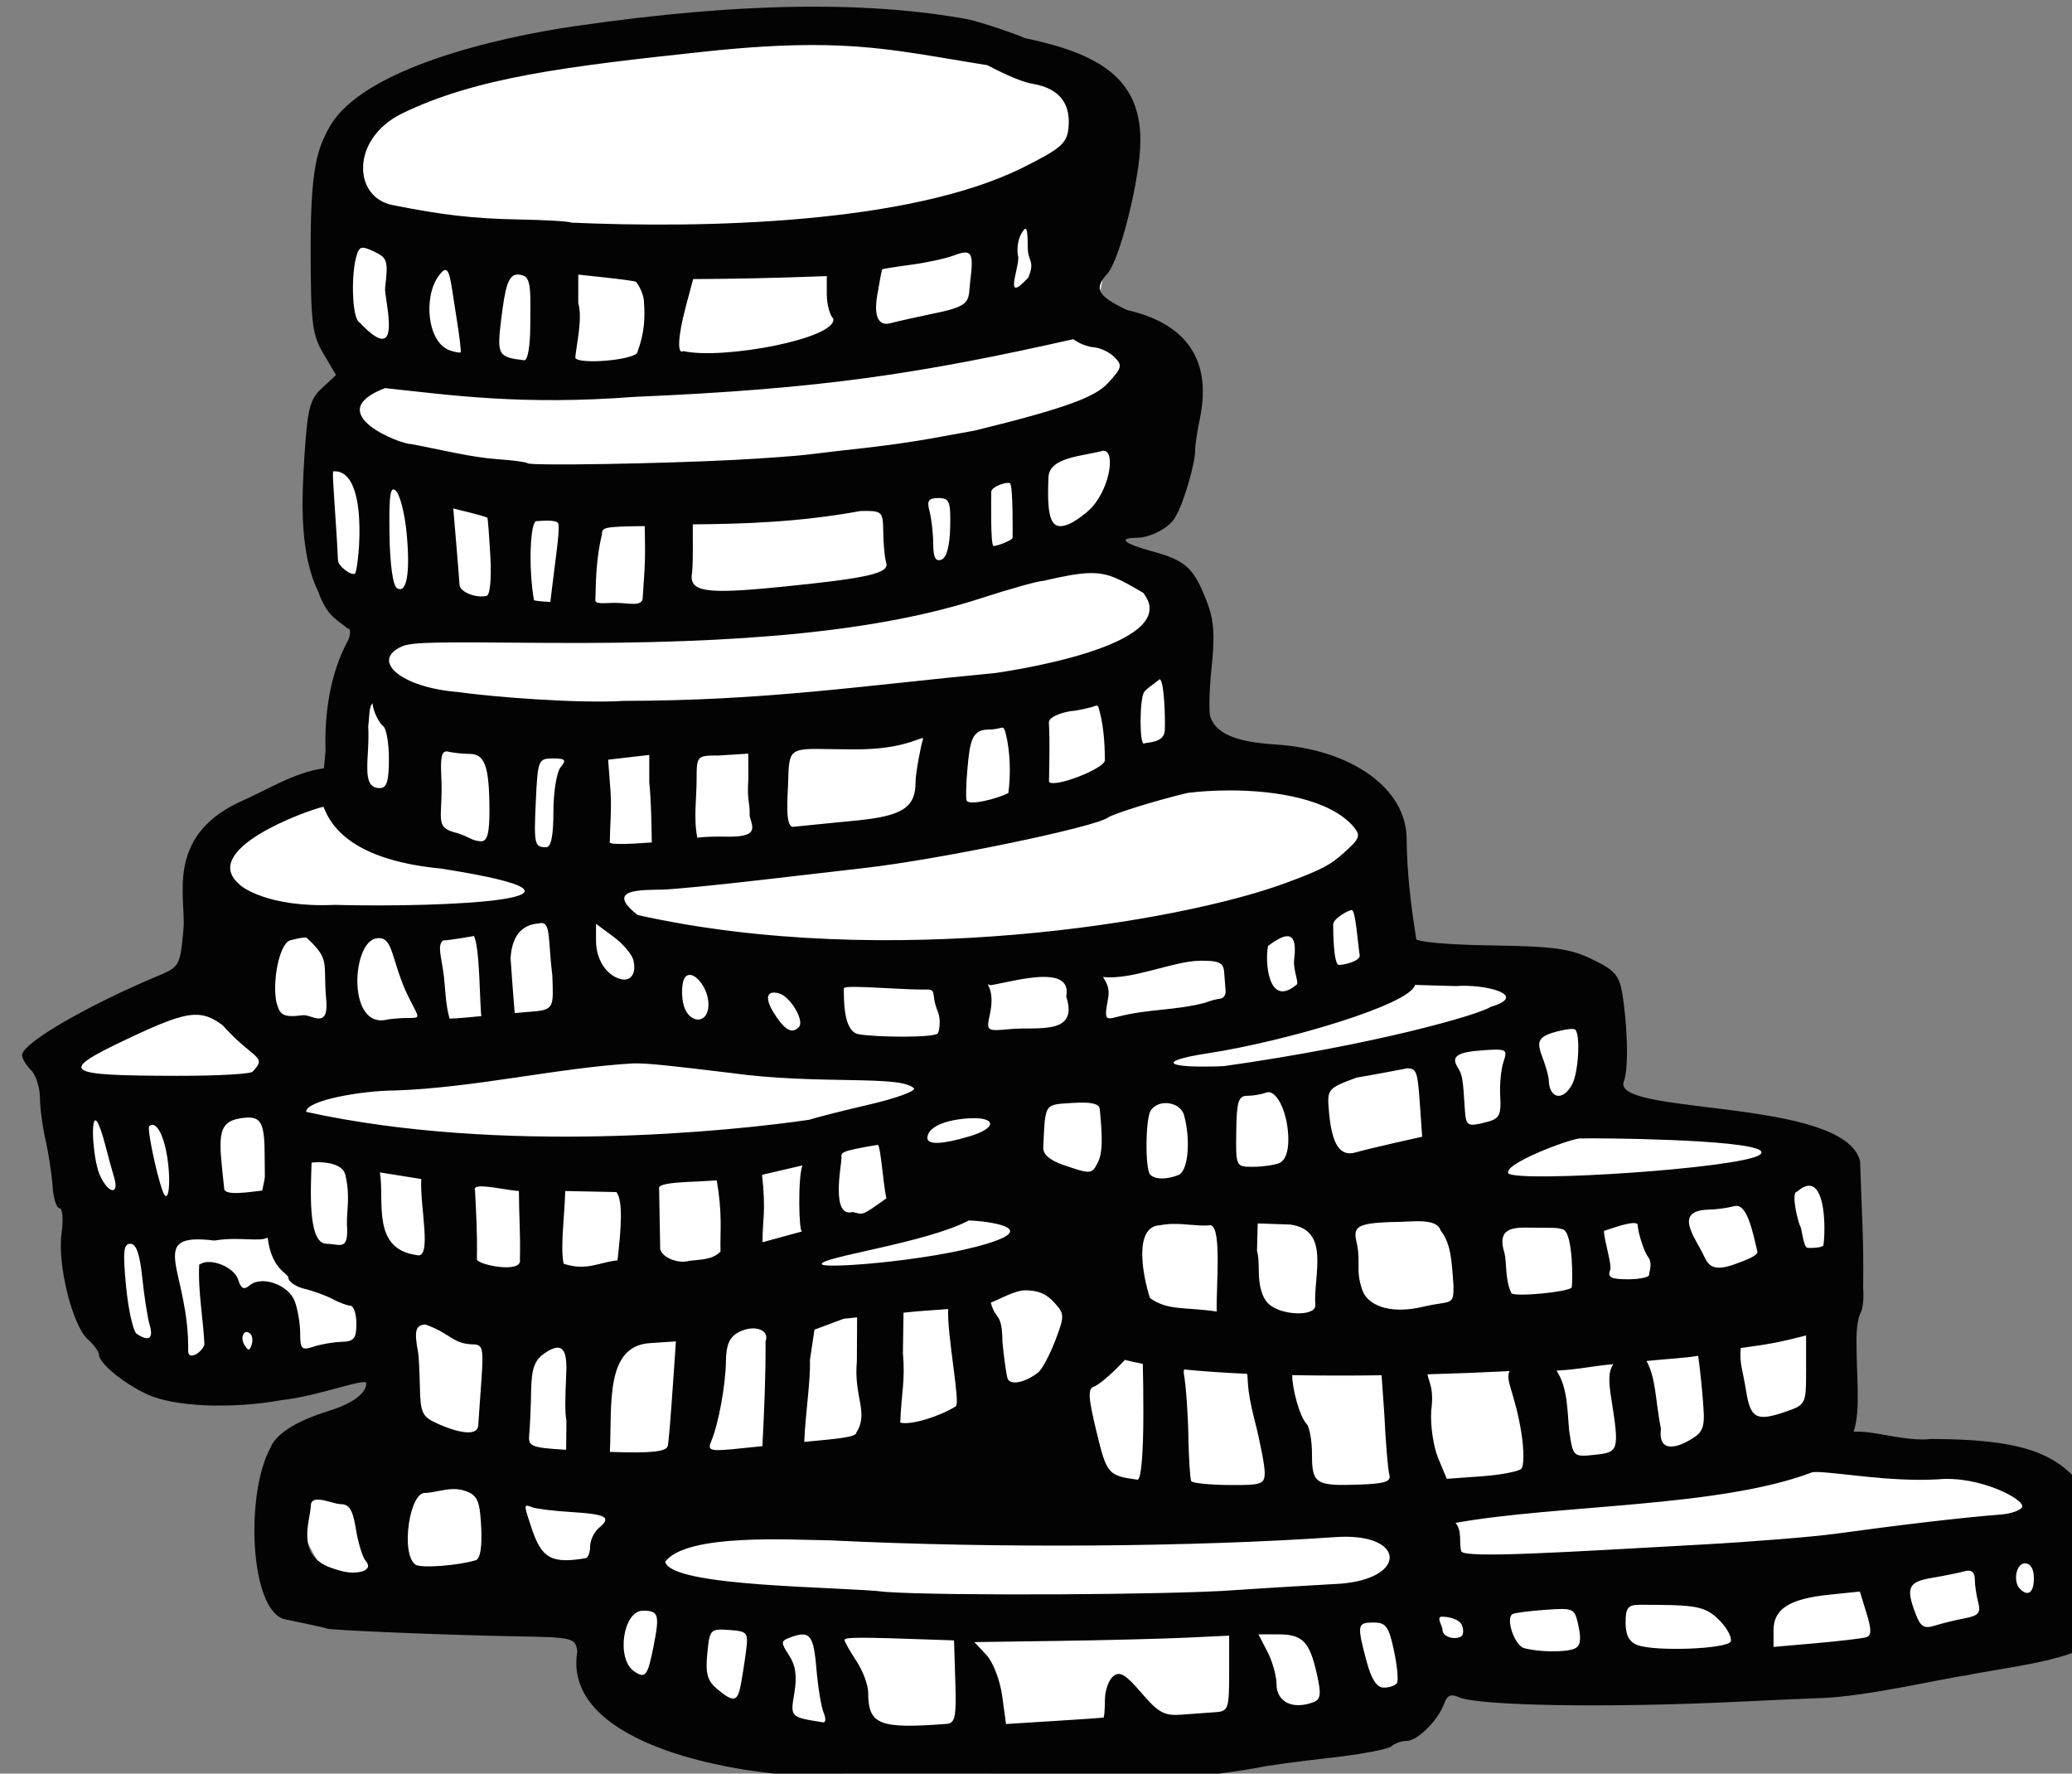
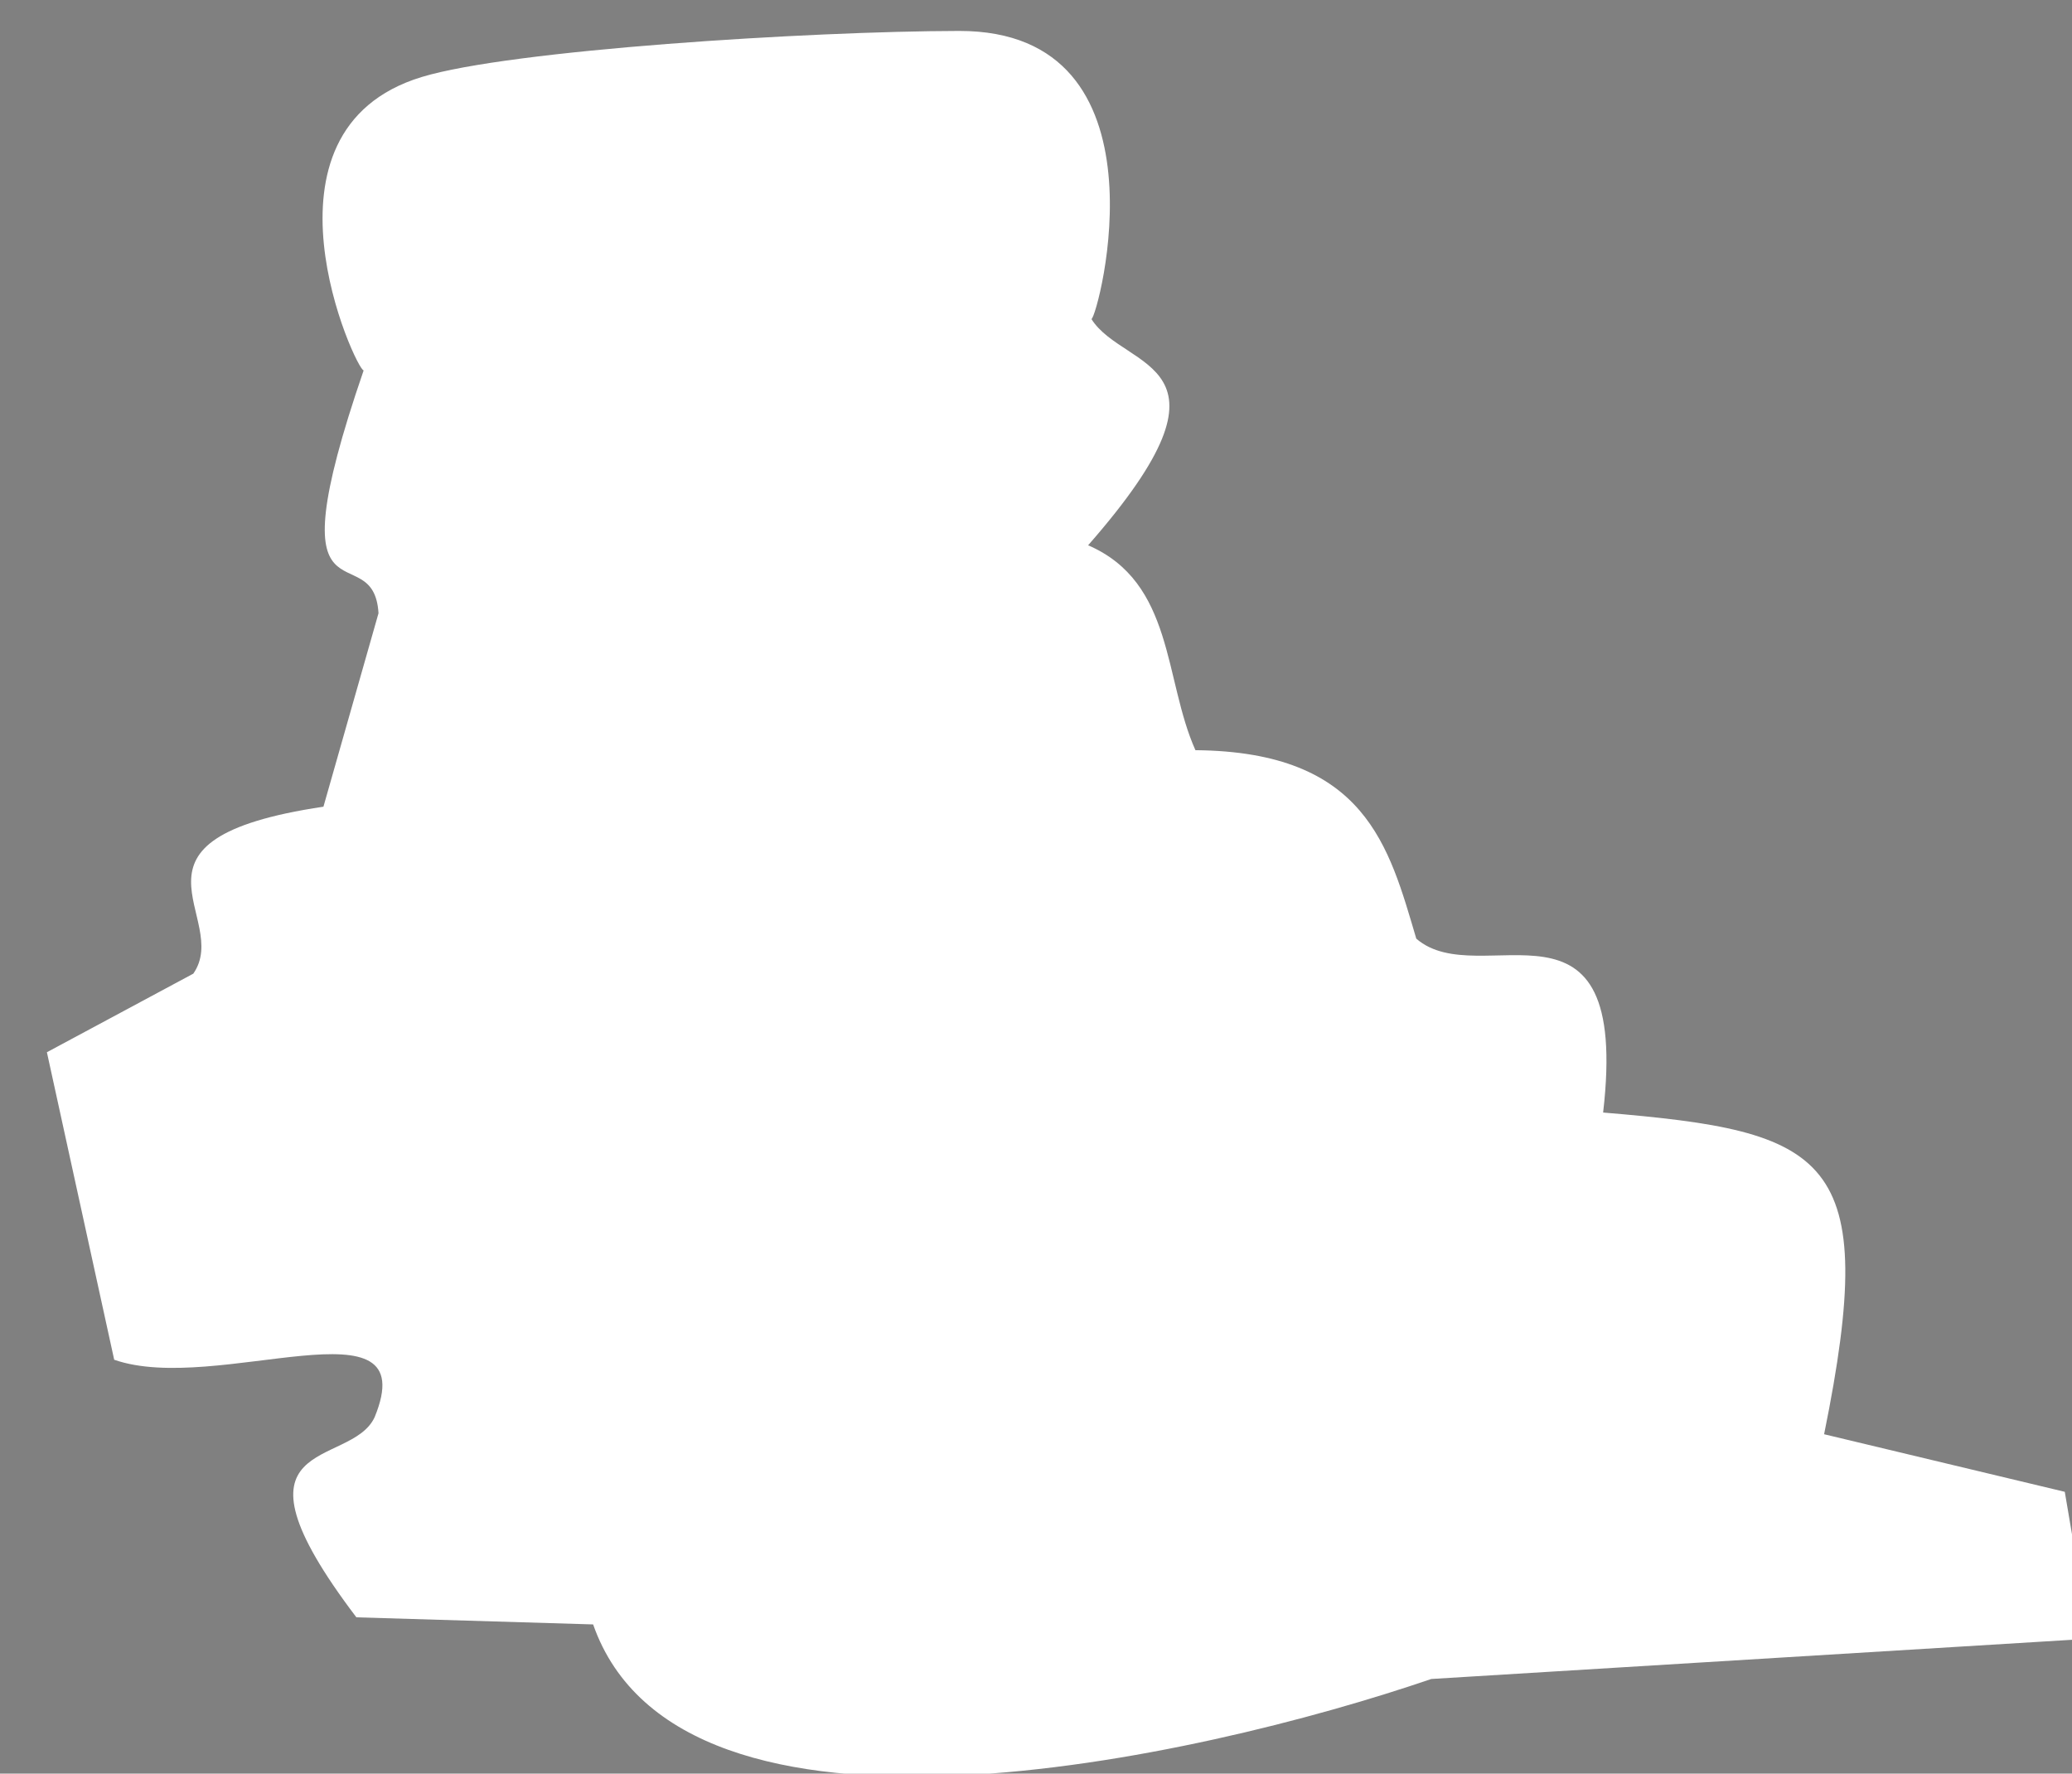
<svg xmlns="http://www.w3.org/2000/svg" viewBox="0 0 123.727 105.888" height="105.888mm" width="123.727mm">
  <rect x="0" y="0" width="123.727" height="105.888" fill="#808080" stroke="none" />
  <path d="m 3240.098,1271.408 c -5.46,11.707 -35.776,3.3 -4.098,45.058 l 53.345,1.598 c 19.784,56.453 136.429,30.239 188.861,12.294 l 148.38,-9.077 -5.624,-33.092 -54.233,-12.97 c 12.828,-63.12 1.005,-68.235 -49.794,-72.475 6.226,-53.674 -27.777,-26.697 -42.1,-39.174 -6.164,-20.752 -11.347,-42.125 -49.768,-42.46 -7.149,-15.951 -4.789,-37.777 -24.18,-46.165 36.686,-41.828 8.158,-39.193 0.751,-50.96 1.516,-0.556 18.626,-65.008 -29.849,-64.914 -33.751,0.066 -101.115,4.285 -121.103,10.389 -39.691,12.12 -14.658,66.245 -13.046,66.082 -21.02,61.088 2.231,36.473 3.347,54.709 l -12.41,43.59 c -49.244,7.34 -20.503,24.95 -29.323,37.613 l -32.991,17.704 15.164,69.278 c 23.064,8.073 70.117,-14.76 58.673,12.97 z" color="#000" overflow="visible" fill="#fff" paint-order="fill markers stroke" transform="translate(67.837,144.531) matrix(0.265,0,0,0.265,-904.096,-396.838)" />
-   <path d="m 3338.484,953.6 c -16.462,0.048 -34.445,1.652 -53.666,4.457 -16.802,2.452 -47.44,9.415 -54.846,22.615 -2.774,4.945 -4.302,9.288 -4.277,27.676 0.022,16.567 0.336,19.124 2.871,23.422 l 2.846,4.824 -3.158,2.928 c -2.746,2.545 -3.265,4.567 -3.971,15.467 -0.637,10.147 -1.078,21.666 3.103,30.379 2.152,5.809 4.051,6.095 6.58,8.274 0.697,0 0.777,0.877 0.314,2.434 -4.519,8.078 -5.48,17.875 -5.223,25.082 l -0.375,4.031 c -6.778,0.943 -12.588,4.801 -19.297,7.734 -16.556,7.957 -11.687,21.564 -12.354,28.584 -0.733,8.088 -0.919,8.43 -5.564,10.373 -16.195,6.774 -30.803,15.272 -30.803,17.92 0,0.75 0.9,2.265 2,3.365 1.1,1.1 2.014,3.907 2.031,6.238 0.018,2.331 0.59,6.649 1.272,9.596 0.681,2.947 1.388,7.598 1.572,10.334 0.184,2.736 0.892,4.975 1.572,4.975 0.689,0 0.889,2.507 0.449,5.666 -0.972,6.988 2.462,20.801 5.938,23.881 1.374,1.218 2.498,2.762 2.498,3.434 0,1.92 5.534,6.472 10.877,8.947 6.069,2.811 19.069,3.352 30.457,1.268 7.89,-0.815 18.882,-5.11 18.903,-3.766 0,2.496 -3.746,4.612 -7.052,5.761 -2.111,0.733 -12.326,3.464 -14.501,8.681 -5.759,10.374 -4.716,36.531 3.066,38.701 1.348,0.255 9.584,1.986 9.584,2.103 0,0.359 27.157,1.49 42.002,1.748 13.664,0.238 14.01,0.32 14.449,3.43 -3.346,19.841 31.784,27.567 54.125,28.166 30.622,1.246 69.493,3.37 99.424,-2.022 1.833,-0.423 9.033,-1.403 16,-2.178 6.967,-0.775 13.237,-1.952 13.934,-2.615 0.697,-0.663 2.241,-1.205 3.434,-1.205 2.425,0 7.106,-4.694 8.445,-8.471 0.631,-1.781 1.526,-2.173 3.199,-1.404 4.319,1.986 33.521,2.473 62.988,1.053 8.433,-0.406 16.833,-0.78 18.666,-0.83 10.05,-0.276 28.186,-4.562 32.756,-5.1 6.452,-1.469 27.992,-3.772 27.832,-8.273 3.014,-4.6 1.786,-29.518 -1.688,-34.225 -5.876,-7.963 -14.642,-10.732 -34.082,-10.77 -5.651,0.667 -12.924,-1.978 -17.42,-1.627 1.645,-5.065 0.566,-12.551 0.637,-21.205 0.019,-2.301 0.442,-4.842 0.939,-5.646 0.498,-0.805 0.75,-3.272 0.561,-5.482 0.164,-10.83 -0.347,-17.586 -0.695,-28.645 -3.583,-14.345 -55.795,-10.246 -53.262,-17.861 1.346,-3.46 0.611,-14.343 -0.297,-19.779 -0.703,-4.207 -1.702,-5.356 -6.783,-7.816 -5.032,-2.436 -8.59,-2.923 -22.895,-3.137 -9.752,-0.145 -16.863,-0.789 -16.767,-1.518 -1.223,-7.394 -2.124,-15.211 -2.168,-22.453 0,-11.319 -12.334,-20.2 -29.574,-21.297 -8.911,-0.567 -13.31,-2.423 -14.645,-6.18 -0.391,-1.1 -0.265,-6.194 0.281,-11.32 0.759,-7.122 0.506,-10.583 -1.074,-14.668 -2.944,-7.612 -4.764,-9.288 -12.307,-11.342 -6.558,-1.786 -7.886,-3.064 -3.262,-3.064 3.158,-0.115 7.585,-2.502 8.58,-4.939 1.589,-2.383 4.381,-11.838 4.33,-14.666 -0.02,-1.1 0.517,-4.62 1.191,-7.822 2.467,-12.791 -3.311,-20.885 -16.521,-23.871 -6.681,-3.192 -7.535,-4.771 -4.43,-8.203 2.813,-3.109 7.43,-21.651 7.43,-29.842 0.105,-14.399 -9.695,-19.777 -26.055,-23.232 -2.402,-1.069 -9.311,-3.403 -12.611,-4.188 -10.828,-2.016 -22.712,-2.92 -35.516,-2.883 z m 0.602,8.648 c 14.887,0.033 24.457,2.216 39.068,4.535 1.972,1.009 7.101,3.677 10.152,4.184 6.769,1.124 8.709,5.125 8.125,10.223 -0.371,3.237 -1.88,4.504 -10.438,8.76 -25.713,12.673 -71.769,13.622 -101.6,12.309 -0.276,-0.276 -5.579,-0.596 -11.783,-0.713 -10.219,-0.192 -17.252,-0.997 -28.52,-3.26 -8.804,-1.768 -9.403,-14.776 2.018,-20.527 16.814,-8.239 37.474,-10.724 68.406,-14.033 9.937,-1.063 17.803,-1.492 24.57,-1.477 z m 47.711,41.41 c 0.364,0.087 0.474,1.403 0.494,4.314 0.023,3.117 1.704,2.855 0.111,6.668 -5.68,6.186 -2.078,-1.921 -2.254,-4.629 -0.406,-1.552 -0.097,-3.921 0.684,-5.264 0.438,-0.753 0.746,-1.142 0.965,-1.09 z m -149.242,4.258 c 0.544,0.031 1.296,0.331 2.4,0.848 3.045,1.424 3.239,2.058 2.516,8.209 -0.275,2.274 4.428,18.618 -5.732,7.781 -1.646,-0.644 -1.985,-9.961 -0.844,-14.51 0.423,-1.687 0.753,-2.38 1.66,-2.328 z m 135.445,1.08 c 1.786,-0.13 1.943,1.457 1.363,6.061 -0.583,4.637 0.633,5.812 -7.387,7.484 -4.519,0.942 -9.329,2.014 -10.689,2.383 -2.232,0.605 -3.809,-0.916 -2.943,-6.15 0.527,-3.191 1.041,-5.888 1.141,-5.994 0.1,-0.106 3.04,-0.573 6.533,-1.039 3.493,-0.466 7.822,-1.406 9.619,-2.09 0.991,-0.377 1.768,-0.611 2.363,-0.654 z m -116.967,3.932 c 1.122,-0.034 1.373,3.676 2.494,10.562 0.695,4.272 1.127,7.87 0.959,7.998 -0.167,0.128 -1.203,-0.054 -2.303,-0.404 -5.154,-1.643 -6.215,-11.946 -2.627,-16.854 0.632,-0.864 1.103,-1.291 1.477,-1.303 z m 16.457,1.027 c 0.324,0.015 0.68,0.09 1.074,0.215 2.001,0.635 1.619,4.645 1.619,11.234 0,4.558 -0.576,7.949 -1.334,7.861 -5.907,-0.685 -6.192,-1.171 -5.248,-8.959 0.936,-7.721 1.621,-10.458 3.889,-10.352 z m 13.508,0.012 6.334,0.682 c 3.483,0.374 6.481,0.799 6.662,0.943 0.181,0.145 1.664,2.218 1.799,4.359 0.28,3.989 0.128,7.107 -1.502,11.605 -1.053,1.698 -13.029,2.701 -13.963,1.19 0.149,-2.449 1.725,-8.925 0.67,-12.354 z m 56.002,0.34 v 4.066 c -3e-4,2.237 0.66,4.728 1.467,5.535 0.774,4.514 -24.968,9.282 -33.772,7.293 -1.435,0.887 -1.289,-3.222 0.58,-10.209 l 1.609,-6.019 6.725,-0.055 c 3.698,-0.03 10.473,-0.179 15.057,-0.332 z m 55.576,14.203 c 1.088,0.903 3.159,1.728 4.602,1.834 1.443,0.106 3.54,1.11 4.66,2.23 1.826,1.827 1.671,2.431 -1.508,5.861 -2.843,3.052 -9.028,5.535 -29.998,10.674 -1.833,0.326 -6.333,1.14 -10,1.809 -3.667,0.669 -10.266,1.609 -14.666,2.09 -4.4,0.481 -10.101,1.143 -12.668,1.473 -2.567,0.33 -10.066,0.88 -16.666,1.223 -17.025,0.884 -46.132,1.363 -46.725,0.77 -0.275,-0.275 -3.373,-0.692 -6.887,-0.926 -5.841,-0.412 -12.858,-2.182 -19.471,-3.424 -1.818,0.204 -20.661,-6.875 -5.797,-12.586 14.938,1.601 30.87,3.898 56.16,1.977 42.022,-1.784 64.152,-5.169 98.963,-13.004 z m 6.734,25.131 c 3.01,0 1.259,9.552 -3.498,13.654 -2.753,2.374 -6.21,4.51 -7.754,2.609 -1.544,-1.901 -1.177,-7.838 -1.105,-10.346 0.268,-4.494 7.635,-4.659 12.357,-5.918 z m -173.545,4.652 c 0.01,-0.012 0.021,-0.012 0.033,0 7.99,-0.575 5.855,20.748 4.949,22.996 -0.738,0.642 -3.816,-1.526 -3.893,-2.959 -0.352,-8.022 -1.384,-19.675 -1.09,-20.037 z m 152.115,2.598 c 0.166,0.01 0.301,0.039 0.393,0.096 0.733,0.453 0.596,11.513 0.596,12.203 0,0.69 -3.552,1.926 -4.285,1.926 -0.733,0 -0.527,-11.062 -0.527,-12.205 0,-1 2.666,-2.071 3.824,-2.02 z m -138.57,1.467 c 0.177,-0.015 0.383,0.112 0.625,0.354 0.899,0.899 1.97,5.135 2.379,9.412 0.866,9.062 0.03,13.865 -2.172,12.476 -0.922,-0.582 -1.585,-5.404 -1.682,-12.242 -0.103,-7.238 0.084,-9.935 0.85,-10 z m 122.842,1.949 c 2.485,0 2.782,0.738 2.65,6.59 -0.095,4.24 -0.801,6.84 -1.977,7.291 -1.312,0.504 -1.833,-0.507 -1.846,-3.59 -0.01,-2.36 -0.38,-5.641 -0.822,-7.291 -0.647,-2.414 -0.257,-3 1.994,-3 z m -109.32,2.336 3.748,0.939 c 2.061,0.517 3.833,1.042 3.939,1.166 0.107,0.124 0.408,4.071 0.67,8.771 0.279,5.01 -0.076,8.668 -0.857,8.838 -2.47,0.538 -6,-0.901 -6.088,-2.482 -0.048,-0.863 -0.386,-5.093 -0.75,-9.4 z m 93.436,0.568 c 3.305,0.043 3.406,0.658 3.455,4.851 0.032,2.701 0.331,5.761 0.666,6.799 0.77,2.386 -4.013,3.487 -23.727,5.457 -17.386,1.738 -20.863,1.147 -19.996,-3.391 0.257,-3.575 0.102,-7.234 0.141,-10.695 11.249,-0.086 23.949,-0.468 37.84,-3.014 0.612,-0.01 1.149,-0.012 1.621,-0.01 z m -72.133,2.186 c 1.095,0.01 2.155,0.137 2.344,0.631 0.379,0.987 -0.334,6.176 -0.846,10.139 l -0.93,7.541 c 0,0 -2.521,-0.082 -3.684,-0.371 -1.288,-7.355 -0.858,-17.83 0.562,-17.83 0.327,0 1.458,-0.116 2.553,-0.109 z m 21.832,1.227 c 0.081,3.614 0.14,7.148 -0.035,9.861 l -0.4,6.043 c 0.128,2.318 -2.855,1.494 -5.646,1.402 -2.791,-0.092 -5.39,0.546 -5.025,-0.918 0.125,-5.55 0.283,-9.411 1.473,-14.559 -2e-4,-1.574 0.537,-1.711 9.635,-1.83 z m 100.365,10.588 c 4.259,-0.069 6.726,1.396 12.039,4.49 9.391,12.179 -32.654,17.896 -33.373,18.02 -30.104,2.864 -51.762,6.239 -83.787,6.281 -10.008,0.619 -28.982,-0.819 -37.545,-2.019 -12.543,-1.035 -19.598,-7.016 -12.445,-10.238 2.433,-1.096 8.948,-0.984 32.111,-0.812 45.63,0.338 75.899,-2.757 98.449,-10.066 6.604,-2.141 12.879,-3.893 13.945,-3.893 4.849,-1.126 8.05,-1.72 10.605,-1.762 z m 15.662,23.926 c 0.973,0.052 1.307,8.086 1.174,11.48 -0.116,2.965 -4.101,2.66 -4.619,2.981 -1.141,0.706 -1.071,-9.909 -0.088,-11.5 0.534,-0.864 2.047,-1.732 3.533,-2.961 z m -177.334,5.404 c 0.038,1.801 1.629,4.661 2.338,5.1 0.733,0.453 1.334,3.789 1.334,7.412 0,4.967 -0.492,6.588 -2,6.588 -4.554,0.119 -2.225,-6.941 -2.666,-13.904 0.311,-2.132 0.101,-4.391 0.994,-5.195 z m 163.221,0.529 c 0.243,0.039 0.366,0.331 0.551,1.156 1.218,4.378 1.196,9.306 1.234,11.143 0,1.884 -11.634,6.387 -12.592,4.838 0.015,-3.357 0.248,-8.636 -0.031,-13.319 0,-1.721 4.684,-2.6 5.234,-2.611 0.55,-0.01 2.501,-0.391 4.334,-0.848 0.664,-0.185 1.026,-0.398 1.27,-0.359 z m -21.453,4.967 c 0.46,-0.06 0.573,0.178 0.904,1.363 1.021,4.028 1.15,9.47 0.565,13.387 -2.744,1.326 -8.782,2.859 -9.371,1.676 -0.225,-0.452 -0.15,-3.673 0.166,-7.156 0.548,-6.028 0.928,-8.854 4.756,-8.854 1.713,0 2.52,-0.356 2.981,-0.416 z m -17.92,2.361 c 0.207,-0.022 0.246,0.077 0.139,0.355 -0.387,1.008 -1.649,7.479 -1.649,9.566 0,5.646 -2.878,7.561 -12.932,8.596 -4.987,0.513 -11.379,1.096 -14.496,1.441 -2.058,0.508 -1.385,-6.834 -1.295,-9.465 0.221,-7.259 0.029,-8.081 6.629,-8.064 2.2,0.01 5.155,0.103 9.131,0.088 9.473,-0.037 13.574,-2.422 14.473,-2.518 z m -107.262,2.99 c 0.151,-0.01 0.319,0.013 0.504,0.059 1.054,0.261 3.214,0.486 4.803,0.5 3.419,0.031 4.403,2.848 4.428,12.693 0.014,5.214 -0.471,7 -1.902,7 -2.144,-0.144 -2.314,-0.872 -5.328,-1.848 -5.502,-1.304 -3.138,-3.094 -3.619,-12.82 -0.201,-4.063 0.055,-5.527 1.115,-5.584 z m 68.057,0.5 0.023,5.477 c -0.343,5.602 0.389,5.153 0.287,8.541 0.56,2.288 1.845,4.245 -2.861,4.629 -2.006,0.164 -5.394,-0.147 -8.93,0.289 -0.859,-4.263 -0.173,-8.98 -0.156,-12.945 4e-4,-5.539 0.028,-5.572 4.953,-5.572 z m -22.305,0.287 v 6.133 c 0.442,4.528 0.488,9.176 0.568,13.584 -5.485,0.433 -9.467,0.478 -9.467,0 0.045,-3.731 0.421,-7.277 0.174,-11.453 l -0.545,-7.186 4.635,-0.541 z m -21.727,0.797 c 2.832,0 3.121,0.323 1.758,1.965 -0.896,1.08 -1.631,5.58 -1.631,10 0,5.482 -0.523,8.035 -1.645,8.035 -2.642,0 -2.778,-0.618 -2.312,-10.549 0.427,-9.115 0.563,-9.451 3.83,-9.451 z m 152.498,7.199 c 10.359,0 22.489,1.956 27.869,8.104 1.737,2.093 1.522,2.701 -2.096,5.934 -2.919,2.608 -4.723,3.761 -13.396,6.912 -23.832,8.777 -89.663,19.646 -145.766,7.123 -7.578,-5.955 0.946,-5.616 5.617,-5.727 2.383,-0.057 12.135,-1.007 21.668,-2.113 9.533,-1.106 20.333,-2.354 24,-2.775 16.747,-1.922 51.646,-9.155 54.666,-11.328 1.216,-0.875 10.851,-3.885 17.984,-5.566 2.744,-0.349 6,-0.563 9.453,-0.562 z m -204.193,3.67 c 1.747,4.59 6.719,12.037 26.48,13.939 43.893,6.874 0.715,8.848 -23.943,8.18 -15.079,0.667 -21.196,-4.192 -21.455,-4.615 -9.15,-7.716 14.453,-16.435 18.918,-17.504 z m 231.69,23.267 c 0.932,-0.091 1.448,8.279 1.812,10.16 0.255,1.316 -3.418,2.223 -4.66,2.223 -1.237,0 -1.31,-7.438 -1.31,-9.076 0,-1.422 3.433,-3.236 4.158,-3.307 z m -182.391,2.947 c 1.898,0.196 1.338,4.24 2.283,11.852 0.24,7.317 0.542,7.767 -5.35,8.154 -0.669,0.044 -2.075,0.182 -3.135,0.275 -0.342,-4.027 -0.661,-8.554 -0.928,-12.363 0.491,-8.308 6.204,-7.651 6.715,-7.906 0.15,-0.021 0.287,-0.025 0.414,-0.012 z m 12.123,0.17 3.889,2.875 c 2.139,1.581 4.166,3.934 4.504,5.227 0.813,3.11 -0.578,5.062 -3.059,4.293 -3.156,-0.979 -5.334,-4.494 -5.334,-8.609 z m -27.498,2.744 c 1.353,2.776 1.267,15.246 1.66,18.051 -2.494,0.242 -4.848,0.483 -7.148,0.566 -0.932,-3.095 -0.974,-6.827 -1.283,-9.457 -0.53,-4.478 -1.621,-7.144 -0.152,-8.164 1.168,0.034 6.924,-0.996 6.924,-0.996 z m 183.297,0.047 c 1.248,0.021 2.023,1.27 1.52,5.211 -0.283,2.213 1.01,5.018 0.631,5.631 -6.559,5.639 -7.261,-5.406 -6.508,-8.672 1.388,-0.982 3.109,-2.191 4.357,-2.17 z m -221.062,0.293 c 5.468,5.069 3.735,5.542 4.436,13.551 0.781,7.514 -3.247,3.683 -5.277,3.963 -4.672,0.627 -5.189,-0.243 -5.939,-3.047 -0.895,-4.59 0.622,-12.805 3.023,-13.793 1.653,-0.443 2.857,-0.702 3.758,-0.674 z m 16.104,0.156 c 3.354,-0.295 3.009,4.423 6.248,11.844 3.874,8.294 4.255,5.308 -4.006,6.461 -8.982,2.397 -8.243,-16.491 -2.965,-18.178 0.259,-0.065 0.499,-0.107 0.723,-0.127 z m 185.143,5.08 c 4.365,-0.06 5.388,0.403 5.551,2.51 0.11,1.421 0.261,3.333 0.334,4.25 0.073,0.917 -0.466,1.719 -1.199,1.781 -0.733,0.064 -2.234,0.463 -3.334,0.889 -6.659,1.81 -12.869,1.382 -19.762,3.182 -2.954,0.804 -3.051,0.607 -2.156,-4.338 0.516,-2.849 -1.283,-4.405 -1.111,-4.613 6.497,0.712 15.634,-3.542 21.678,-3.66 z m -115.033,3.191 c 1.764,-0.213 4.385,3.264 4.385,6.664 0,4.769 -4.799,4.409 -5.725,-0.43 -0.386,-2.017 -0.251,-4.469 0.299,-5.451 0.273,-0.488 0.634,-0.734 1.041,-0.783 z m 80.426,0.451 c 3.071,0.093 5.217,1.161 4.58,4.426 2.877,8.874 -6.556,6.737 -12.682,7.336 -5.259,0.49 -5.345,0.428 -4.539,-3.24 1.433,-6.524 -1.707,-7.364 0.162,-6.646 3.054,-0.503 8.53,-1.995 12.479,-1.875 z m 83.168,1.805 9.15,0.262 c 6.797,-0.523 16.73,2.091 7.842,4.705 -2.419,1.691 -25.939,8.535 -60.125,13.334 -13.332,0.523 -15.174,-1.119 -3.66,-2.877 17.632,-2.692 45.795,-11.019 46.793,-15.424 z m -126.742,0.447 c 3.629,-0.044 11.43,0.594 15.773,0.594 3.676,-0.158 1.658,0.673 3.445,4.975 0.77,1.852 0.318,4.576 -0.023,4.92 -1.019,1.019 -14.274,0.854 -17.879,0.156 -3.38,-0.654 -3.272,-7.747 -3.272,-10.322 0,-0.215 0.746,-0.307 1.955,-0.322 z m -17.641,1.277 c 0.292,0.01 0.63,0.058 1.012,0.158 2.614,0.684 5.905,6.243 4.518,7.631 -1.449,1.449 -2.844,0.839 -4.947,-2.164 -2.453,-3.502 -2.624,-5.673 -0.582,-5.625 z m -129.91,5.012 c 2.047,0.1 3.677,0.92 5.615,2.353 6.974,7.797 10.182,6.853 6.803,10.396 0,0.559 -7.65,1.007 -17,0.994 -25.813,-0.035 -26.984,-0.857 -11.611,-8.152 7.756,-3.681 12.085,-5.43 15.289,-5.59 0.312,-0.015 0.612,-0.016 0.904,0 z m 309.768,3.186 c 0.318,0.01 0.539,0.056 0.633,0.15 1.208,1.208 0.729,9.663 -0.697,12.328 -2.132,3.985 -5.285,3.221 -5.285,-1.279 -1.115,-6.061 -4.527,-8.607 0.648,-10.277 1.918,-0.6 3.748,-0.946 4.701,-0.922 z m -16.938,4.656 c 2.146,0.036 2.119,0.653 1.402,2.75 -0.561,1.641 -0.889,5.163 -0.73,7.824 0.24,4.025 -0.218,4.975 -2.731,5.649 -4.691,1.257 -5.007,1.087 -5.25,-2.822 -0.439,-7.063 -0.545,-7.683 -1.621,-9.424 -1.55,-2.507 -0.087,-3.446 6.006,-3.853 1.253,-0.084 2.209,-0.135 2.924,-0.123 z m -194.789,3.109 c 3.297,-0.092 8.755,0.535 22.043,2.144 19.843,2.753 38.477,0.371 41.342,3.508 0.216,0.647 -4.273,2.258 -9.975,3.58 -5.702,1.322 -11.868,2.882 -13.701,3.467 -17.356,2.53 -69.051,7.941 -113.332,-1.791 0,-2.591 12.444,-4.785 20.238,-4.822 17.477,-0.59 36.875,-5.146 53.385,-6.086 z m 174.596,1.086 c 1.883,0.132 2.227,0.619 2.689,7.149 l 0.586,8.277 -6.08,1.365 c -3.345,0.751 -7.379,1.732 -8.967,2.182 -3.498,0.99 -5.325,-1.84 -5.963,-9.244 -0.436,-5.063 -0.343,-5.178 6.203,-7.613 3.991,-0.67 7.877,-1.42 11.531,-2.115 z m -31.451,5.391 c 2.251,-0.117 4.564,5.142 4.564,10.734 0,2.838 -0.768,4.757 -2.109,5.271 -1.16,0.445 -3.825,0.809 -5.924,0.809 -3.787,0 -3.813,-0.059 -3.701,-8 0.096,-6.733 0.487,-8 2.481,-8 1.303,0 3.213,-0.322 4.242,-0.717 0.149,-0.057 0.297,-0.09 0.447,-0.098 z m -41.404,2.357 c 2.291,0.059 3.386,0.513 3.475,1.404 0.7,6.999 0.593,10.025 -0.426,12.053 -1.355,2.696 -1.534,2.71 -7.746,0.592 -3.043,-1.038 -4.629,-2.402 -4.557,-3.924 0.484,-10.16 0.147,-9.641 6.559,-10.055 1.036,-0.067 1.932,-0.09 2.695,-0.07 z m 18.545,0.105 c 1.753,0.064 3.479,1.053 3.941,2.777 1.544,5.759 0.886,12.595 -1.293,13.432 -2.757,1.058 -5.229,1.028 -6.336,-0.078 -1.2,-1.2 -1.094,-12.759 0.133,-14.51 0.813,-1.16 2.192,-1.671 3.555,-1.621 z m -207.08,3.258 c 3.251,-0.094 3.838,1.815 3.838,9.203 0,5.502 0.279,3.11 -0.551,7.242 -2.984,0.343 -8.576,1.249 -8.57,-0.447 -1.19,-11.273 -1.904,-14.963 3.721,-15.846 0.579,-0.085 1.098,-0.139 1.562,-0.152 z m 164.014,0.139 c 4.677,0.115 4.467,2.341 -1.293,4.066 -6.182,1.852 -9.549,1.99 -9.549,0.387 0,-2.198 3.328,-3.9 8.539,-4.365 0.866,-0.077 1.635,-0.103 2.303,-0.088 z m -198.307,0.49 c 0.074,0 0.158,0.046 0.248,0.137 0.431,0.431 1.29,2.781 1.91,5.223 0.62,2.441 1.535,5.79 2.037,7.439 1.251,4.115 -1.271,3.8 -3.184,-0.397 -1.469,-3.224 -2.124,-12.45 -1.012,-12.402 z m 12.734,1.006 v 0 c 0.071,-0.01 0.143,-0.01 0.215,0 1.251,0.182 2.605,3.109 3.244,7.369 0.932,6.212 0.189,11.115 -1.119,7.385 -1.434,-4.091 -3.457,-13.931 -2.965,-14.424 0.201,-0.201 0.411,-0.31 0.625,-0.334 z m 324.707,3.045 c 10.49,0.017 42.025,0.677 37.543,3.728 -4.453,3.032 -53.406,6.23 -56.582,4.215 -1.483,-2.064 13.354,-7.662 15.998,-7.916 0.473,-0.019 1.542,-0.03 3.041,-0.027 z m -161.18,1.467 c 0.655,-0.11 1.23,8.828 1.955,12.051 -5.76,4.12 -5.112,3.644 -7.605,3.076 -4.975,1.39 -2.5,-10.668 -2.5,-12.123 0,-1.285 -0.716,-1.521 8.15,-3.004 z m -126.42,3.912 c 1.988,-0.045 5.921,0.31 6.492,2.928 1.09,4.991 0.285,7.449 0.334,11.107 0.424,6.221 -1.551,4.334 -4.719,4.334 -4.223,-0.22 -3.395,-12.932 -3.25,-18.26 0.034,-0.034 0.48,-0.094 1.143,-0.109 z m 109.473,0.717 c -1.053,2.577 -0.835,15.08 -0.1,14.879 l -8.908,2.432 c -0.01,-4.98 0.829,-6.848 -0.1,-15.189 z m -95.215,1.578 9.32,1.492 c -0.373,6.089 2.611,18.353 -1.119,17.115 -10.14,-1.396 -7.143,-12.196 -8.201,-18.607 z m 75.898,1.787 c 1.328,7.767 0.731,11.296 0.848,16.037 -1.837,1.927 -4.513,1.759 -6.986,2.094 -2.716,0.74 -6.136,-0.786 -6.604,-2.615 l -0.24,-13.592 c -0.623,-1.683 7.739,-1.475 12.982,-1.924 z m 246.324,1.223 c 3.368,0.315 3.562,9.256 3.074,13.266 0,0.733 -2.463,0.734 -3.519,0.734 -1.057,0 -1.293,-4.202 -1.746,-4.936 -0.453,-0.733 -2.19,-7.736 -0.68,-7.736 1.146,-1.013 2.094,-1.401 2.871,-1.328 z m -299.527,0.146 c 2.184,-0.064 6.485,0.929 8.621,1.035 0.018,5.686 0.381,9.759 0.23,15.445 0.604,3.196 -9.28,1.253 -9.693,0 0.124,-5.84 -0.198,-11.107 -0.422,-15.555 -0.284,-0.649 0.271,-0.897 1.264,-0.926 z m 19.064,1.035 11.539,0.24 c 1.542,1.995 1.041,8.37 0.24,15.387 -3.985,0.354 -6.945,2.503 -12.135,0.75 -0.802,-3.617 0.224,-10.892 0.355,-16.377 z m 263.832,3.352 c 2.606,-0.157 3.813,6.207 4.809,10.314 0.201,0.829 -2.484,1.9 -5.234,2.871 -4.662,1.645 -5.787,0.31 -6.785,-1.844 -1.975,-4.26 -7.039,-10.201 0.918,-10.496 1.65,-0.01 4.253,-0.353 5.783,-0.764 0.166,-0.044 0.336,-0.072 0.51,-0.082 z m -172.894,3.285 c 2.16,0 14.771,1.194 6.57,4.385 -11.192,4.354 -38.96,6.641 -39.672,5.49 -0.955,-1.544 23.58,-4.804 33.102,-9.875 z m 101.498,0.174 c 2.392,0.034 4.316,0.447 4.865,2.158 2.466,3.105 2.441,7.406 2.852,12.262 0.083,4.858 -0.528,3.341 -6.85,4.842 -7.981,1.896 -12.696,-0.636 -13.695,-3.785 -1.628,-4.583 -0.208,-6.175 -1.33,-10.908 -0.733,-3.29 0.169,-4.109 7.768,-4.394 1.743,0.025 3.621,-0.13 5.34,-0.168 0.358,-0.01 0.709,-0.011 1.051,-0.01 z m 48.17,0.408 c 0.626,-0.025 1.041,0.1 1.066,0.475 0,1.327 1.281,5.778 2.357,7.201 1.077,1.423 0.176,3.438 0.199,3.988 0.023,0.55 -2.12,1 -4.766,1 -3.838,0 -4.646,-0.426 -4,-2.109 0.445,-1.16 -1.393,-6.661 -1.393,-8.801 0.879,-0.232 4.657,-1.677 6.535,-1.754 z m -84.566,0.086 c 3.296,0.101 6.471,0.241 7.229,0.244 9.303,1.144 5.263,11.503 5.752,18.23 0,2.517 -7.495,2.318 -10.414,-0.254 -1.545,-1.361 -2.334,-4.002 -2.334,-7.818 0,-1.858 -0.106,-3.2 -0.395,-4.269 0.076,-2.879 0.102,-3.931 0.162,-6.133 z m -19.115,0.111 c 2.854,-0.058 5.364,0.49 7.998,0.338 3.192,-1.121 1.759,12.89 1.869,19.398 -7.356,-1.081 -10.911,-0.14 -15.033,-3.029 -1.777,-5.569 -3.578,-16.098 2.18,-16.398 1.045,-0.202 2.035,-0.289 2.986,-0.309 z m 79.188,0.824 c 0.51,-0.01 1.043,0 1.59,0.018 4.334,0.085 5.524,-0.119 7.061,0.363 2.457,0.626 2.266,12.925 1.998,13.16 -1.172,1.028 -12.715,2.098 -13.557,1.256 -1.46,-3.098 -1.027,-6.691 -1.531,-8.951 -1.601,-5.029 0.868,-5.804 4.439,-5.846 z m -283.168,2.264 c 0.867,7.213 4.662,8.061 4.662,8.984 0,0.923 1.649,2.073 3.666,2.555 2.017,0.482 4.867,1.523 6.334,2.312 1.467,0.789 3.267,1.456 4,1.482 0.733,0.026 1.332,1.847 1.332,4.047 0,3.352 -0.538,4.016 -3.332,4.096 -1.833,0.053 -4.684,0.543 -6.334,1.09 -2.666,0.883 -3,0.549 -3,-3.008 0,-2.202 -0.556,-5.466 -1.236,-7.254 -1.404,-3.693 -7.413,-5.818 -10.113,-3.576 -1.343,1.115 -1.965,0.813 -2.627,-1.273 -0.893,-2.813 -6.163,-4.967 -8.547,-3.494 -0.068,0.042 -0.142,0.066 -0.221,0.08 -0.355,5.741 1.013,13.224 1.16,18.088 -0.321,0.963 -1.369,2.013 -2.332,2.334 -0.806,0.269 -1.28,-0.012 -1.262,-0.652 l -0.064,0.062 c 0.391,-18.406 -10.002,-27.148 5.914,-25.215 5.63,-0.93 10.085,0.369 12,-0.658 z m -30.938,1.379 c 1.327,0 2.133,2.298 2.686,7.666 0.434,4.217 1.187,9.018 1.674,10.668 0.894,3.032 -0.197,3.773 -2.906,1.978 -0.813,-0.539 -1.899,-5.33 -2.414,-10.646 -0.765,-7.906 -0.589,-9.666 0.961,-9.666 z m 201.485,10.495 c 3.515,-0.044 5.209,1.102 6.763,2.82 2.275,2.513 2.282,2.944 0.137,8.56 -1.242,3.253 -2.977,6.469 -3.855,7.146 -3.021,2.33 -6.357,2.955 -6.875,1.289 -0.281,-0.904 -0.796,-4.584 -1.143,-8.178 -0.05,-6.853 -1.542,-4.745 -2.622,-8.87 1.916,-0.749 5.486,-2.742 7.595,-2.768 z m -17.205,4.212 c -0.279,5.798 2.795,21.199 1.725,21.916 -3.582,2.246 -10.08,4.313 -12.52,3.674 0.221,-6.487 1.17,-9.55 0.596,-15.565 l 0.136,-9.198 c 1.064,-0.103 2.213,-0.23 3.131,-0.316 z m -20.52,1.881 -0.052,9.907 c -0.754,8.034 2.754,11.471 -0.111,16.014 0,1.023 -3.534,1.377 -11.744,2.125 0.259,-6.609 1.448,-13.69 1.277,-18.447 l 1.023,-6.83 6.593,-2.464 c 0.774,-0.084 2.063,-0.205 3.014,-0.305 z m -97.296,1.598 c 5.826,2.062 6.038,4.307 10.604,4.481 2.374,0 2.555,0.749 2.016,8.334 -0.326,4.583 -0.644,9.083 -0.705,10 -0.142,2.105 -3.6,1.968 -8.885,-0.352 -3.739,-1.641 -4.117,-2.38 -4.252,-8.314 -0.082,-3.582 -0.255,-7.074 -0.387,-7.758 -0.98,-5.1 -0.532,-6.241 1.609,-6.391 z m 73.701,0.887 c 2.131,-0.057 3.659,1.083 2.967,2.887 0.048,7.704 -0.293,15.364 -0.709,23.635 -1.456,0.152 -2.258,0.225 -3.693,0.379 -8.266,0.885 -8.78,0.785 -7.822,-1.514 1.634,-3.922 3.236,-12.701 3.299,-18.078 0.042,-3.613 0.809,-5.356 2.83,-6.438 1.067,-0.571 2.16,-0.845 3.129,-0.871 z m -114.035,0.812 v 0 c 0.278,-0.029 0.601,0.099 0.94,0.438 0.443,0.443 0.553,1.564 0.244,2.49 -0.452,1.35 -0.765,1.352 -1.605,-0.01 -0.834,-1.349 -0.412,-2.835 0.422,-2.922 z m 351.471,0.781 v 7.791 c 0,7.732 -0.036,7.803 -4.74,9.42 -6.392,2.197 -7.787,1.466 -8.756,-4.594 -0.791,-4.947 -1.588,-6.559 -1.223,-9.793 7.189,-0.97 8.792,-1.345 14.719,-2.824 z m -254.67,1.334 -0.549,8 c -0.674,9.81 -1.054,14.404 -1.279,15.512 -0.271,1.329 -3.604,1.718 -13.047,1.377 0.492,-10.503 -1.143,-23.765 8.92,-24.498 z m -26.803,1.412 c 1.65,-0.103 2.281,1.744 2.1,5.723 -0.254,5.578 -0.331,8.863 0.035,10.801 l -0.068,6.481 c -8.484,-0.483 -8.553,-0.895 -8.295,-3.75 0.166,-1.833 0.35,-6.173 0.41,-9.645 0.083,-4.828 0.769,-6.773 2.916,-8.277 1.192,-0.835 2.152,-1.285 2.902,-1.332 z m 257.16,1.828 c 0.414,2.984 1.042,8.567 1.262,13.201 0.142,3.698 -1.064,4.471 -2.678,5.492 -3.517,2.225 -7.668,3.129 -6.988,-2.244 -1.243,-6.254 -1.082,-11.412 -3.242,-15.277 4.725,-0.498 8.555,-0.635 11.646,-1.172 z m -129.176,0.924 c 1.198,0.318 2.565,0.606 4.021,0.877 0.08,2.791 0.131,6.658 0.131,10.957 0,9.453 -0.512,15.264 -1.334,15.152 -6.619,-0.894 -6.92,-1.249 -9.236,-10.848 -1.88,-7.789 -1.979,-9.671 -0.535,-10.137 0.975,-0.315 3.682,-2.58 6.016,-5.035 0.325,-0.342 0.625,-0.646 0.938,-0.967 z m 110.057,0.963 c -1.047,1.526 -1.143,3.409 -0.514,7.42 1.894,12.067 1.794,12.423 -3.637,12.994 -4.897,0.515 -4.916,0.495 -5.803,-5.418 -0.447,-4.639 -0.295,-9.659 -2.848,-13.537 5.749,-0.346 7.851,-1.03 12.801,-1.459 z m -96.734,1.189 c 4.278,0.432 9.052,0.757 14.195,0.981 0.331,0.834 -0.292,2.707 1.666,10.303 1.278,4.986 2.313,10.361 2.313,11.943 -0.01,2.635 -0.686,2.872 -8.049,2.811 -4.421,-0.037 -8.251,-0.431 -8.51,-0.877 -0.259,-0.446 -0.548,-5.009 -0.641,-10.143 -0.094,-5.133 -0.548,-11.433 -1.012,-14 -0.068,-0.375 -0.043,-0.711 0.037,-1.018 z m 73.361,0.371 c -1.089,1.965 1.176,4.854 2.621,13.76 0.646,3.997 0.647,7.611 0,8.248 -0.637,0.623 -4.669,1.385 -8.965,1.695 l -7.812,0.565 -1.943,-4.65 c -1.069,-2.558 -1.778,-7.331 -1.576,-10.607 0.659,-5.262 -0.429,-6.104 -0.834,-8.287 6.282,-0.174 12.496,-0.418 18.51,-0.723 z m -48.982,0.91 c 6.461,0.124 13.24,0.127 20.127,0.029 l 0.611,8.623 c 0.307,6.463 0.817,12.65 1.135,13.75 0.458,1.585 -0.944,2.054 -6.756,2.258 -9.839,0.346 -10.666,-0.18 -10.666,-6.769 0,-3.092 -0.544,-6.192 -1.209,-6.889 -1.593,-1.669 -3.266,-7.982 -3.242,-11.002 z m 117.947,21.826 c 4.16,-0.064 16.705,2.296 27.57,1.65 9.285,-0.896 19.763,4.602 18.934,6.26 -0.367,0.733 -2.466,1.478 -4.666,1.654 -8.917,0.716 -21.898,2.225 -37.334,4.34 -5.133,0.703 -18.633,1.796 -30,2.428 -31.458,1.75 -53.373,3.141 -54.346,1.566 -0.637,-2.205 0.295,-4.393 -1.293,-6.443 23.133,-4.139 59.569,-3.439 80.373,-11.4 0.23,-0.033 0.484,-0.05 0.762,-0.055 z m -307.275,3.853 v 0 c 0.273,-0.011 0.546,-0.011 0.822,0 0.735,0.035 1.483,0.165 2.262,0.445 2.665,0.986 3.184,2.194 3.484,8.127 0.226,4.462 -0.213,7.14 -1.219,7.445 -4.096,1.243 -12.381,1.847 -13.6,0.99 -3.411,-2.398 -1.32,-16.735 2.353,-16.141 2.121,-0.183 3.986,-0.79 5.896,-0.869 z m -30.188,2.357 c 1.599,0.02 3.951,1.031 5.129,1.031 1.901,0 2.711,1.336 3.393,5.602 0.492,3.08 1.485,6.31 2.205,7.178 0.896,1.079 0.679,1.817 -0.684,2.34 -2.345,0.671 -4.555,0.167 -7.643,-0.977 -7.398,-3.021 -4.141,-10.488 -4.046,-13.709 0,-1.133 0.687,-1.477 1.647,-1.465 z m 47.158,1.377 c 0.256,0.028 0.636,0.177 1.143,0.367 0.917,0.345 4.811,0.82 8.654,1.057 8.01,0.493 9.23,1.17 6.377,3.537 -1.118,0.928 -2.031,2.814 -2.031,4.191 0,1.377 -0.45,2.578 -1,2.672 -7.664,1.304 -9.92,0.063 -12.164,-6.701 -1.395,-4.203 -1.745,-5.206 -0.979,-5.123 z m 184.74,6.996 c 13.187,0.181 12.837,9.468 -1.566,10.582 -1.65,0.067 -20.399,1.191 -23.699,1.443 -13.894,1.062 -65.737,1.329 -78.666,0.404 -9.943,-1.236 -48.413,-1.004 -49.758,-6.795 4.903,-6.488 28.5,-4.894 36.916,-4.836 38.4,1.897 82.694,1.459 113.955,-0.709 0.999,-0.074 1.939,-0.101 2.818,-0.09 z m 152.734,5.992 c 1.244,0 2,1.26 2,3.334 0,3.237 -1.298,4.256 -3.111,2.443 -1.677,-1.677 -0.889,-5.777 1.111,-5.777 z m -12.627,1.654 c 0.883,0.051 1.303,0.678 1.312,1.922 0.01,1.333 0.359,3.698 0.777,5.256 0.619,2.307 0.06,2.965 -3.018,3.543 -2.078,0.39 -5.117,1.133 -6.754,1.65 -2.421,0.765 -3.23,0.274 -4.334,-2.629 -2.255,-5.932 -1.678,-7.222 3.643,-8.119 2.75,-0.464 6.051,-1.132 7.334,-1.484 0.399,-0.11 0.745,-0.156 1.039,-0.139 z m -24.584,4.695 1.506,4.906 c 1.14,3.716 1.131,5.022 -0.061,5.389 -0.862,0.266 -5.918,0.867 -11.234,1.334 l -9.666,0.85 v -3.76 c 0,-4.797 3.58,-7.079 12.557,-8.006 z m -49.502,2.984 c 12.591,0.028 14.725,0.15 18.182,3.836 1.498,1.608 2.501,3.588 2.23,4.4 -0.569,1.708 -16.889,2.368 -20.994,0.85 -1.903,-0.704 -2.705,-2.199 -2.705,-5.043 0,-3.408 0.517,-4.043 3.287,-4.043 z m -17.582,0.945 c 2.81,0.021 3.05,0.845 3.705,3.982 0.648,3.102 0.367,4.462 -1.035,5 -2.14,0.821 -7.861,0.742 -11.232,-0.154 -2.148,-0.571 -4.247,-6.689 -2.631,-7.67 0.452,-0.274 3.789,-0.708 7.416,-0.967 1.618,-0.115 2.841,-0.198 3.777,-0.191 z m -207.129,0.387 c 3.544,0 3.801,0.863 2.385,8.025 -1.332,6.736 -1.831,7.374 -4.391,5.621 -4.082,-2.795 -2.487,-13.646 2.006,-13.646 z m 180.053,1.35 c 1.832,-8e-4 4.028,0.702 4.504,1.941 0.413,1.077 0.327,2.206 -0.191,2.51 -1.481,0.869 -4.191,0.089 -4.191,-1.44 0,-0.934 -1.546,-3.011 -0.121,-3.012 z m -15.402,1.318 c 2.766,0 3.416,0.895 4.566,6.289 0.737,3.459 1.05,6.758 0.695,7.332 -0.355,0.574 -1.686,1.045 -2.957,1.045 -1.614,0 -2.796,-1.817 -3.92,-6.019 -2.182,-8.158 -2.09,-8.646 1.615,-8.646 z m -146.637,1.594 c 0.412,0.014 0.879,0.045 1.41,0.084 4.197,0.308 4.36,0.524 3.773,4.988 -0.337,2.567 -0.886,6.016 -1.219,7.666 -0.72,3.564 -1.645,3.674 -5.289,0.623 -2.17,-1.817 -2.622,-3.455 -2.193,-7.943 0.458,-4.791 0.634,-5.519 3.518,-5.418 z m 120.676,1.072 h 4.537 c 5.417,0 6.985,1.629 8.635,8.971 0.999,4.444 0.86,5.681 -0.705,6.281 -4.721,1.812 -8.398,0.018 -8.398,-4.096 0,-1.809 -0.916,-5.059 -2.035,-7.223 z m -102.939,0.029 c 2.236,-0.12 2.845,1.868 3.328,7.637 0.353,4.217 1.09,8.717 1.637,10 0.547,1.283 0.482,2.252 -0.146,2.152 -7.434,-1.181 -7.382,-1.127 -6.451,-6.635 0.634,-3.751 0.292,-6.185 -1.184,-8.438 -1.869,-2.851 -1.868,-3.244 -0.018,-3.955 1.163,-0.446 2.089,-0.722 2.834,-0.762 z m 96.342,0.262 v 8.521 c 0,7.891 -0.222,8.535 -3,8.711 -1.65,0.104 -5.083,0.358 -7.629,0.562 -3.956,0.318 -5.284,-0.394 -9.143,-4.902 -3.599,-4.205 -4.89,-4.962 -6.371,-3.732 -1.022,0.848 -1.857,3.269 -1.857,5.379 0,2.11 -0.151,3.878 -0.334,3.928 -0.183,0.05 -5.196,0.393 -11.139,0.764 l -10.805,0.676 -0.871,-6.357 c -0.485,-3.538 -2.069,-7.628 -3.57,-9.226 l -2.697,-2.873 19.041,-0.27 c 10.473,-0.149 23.39,-0.475 28.707,-0.725 z m -82.871,0.471 c 2.986,-0.01 8.154,0.147 16.871,0.457 l 4,0.141 0.293,9.32 c 0.252,7.985 -0.034,9.345 -2,9.494 -15.216,1.153 -17.617,0.189 -17.637,-7.086 0,-1.698 -1.199,-4.888 -2.656,-7.088 -1.457,-2.2 -2.658,-4.332 -2.658,-4.74 0,-0.326 0.801,-0.492 3.787,-0.498 z" fill="#030303" transform="translate(67.837,144.531) matrix(0.265,0,0,0.265,-904.096,-396.838)" />
</svg>